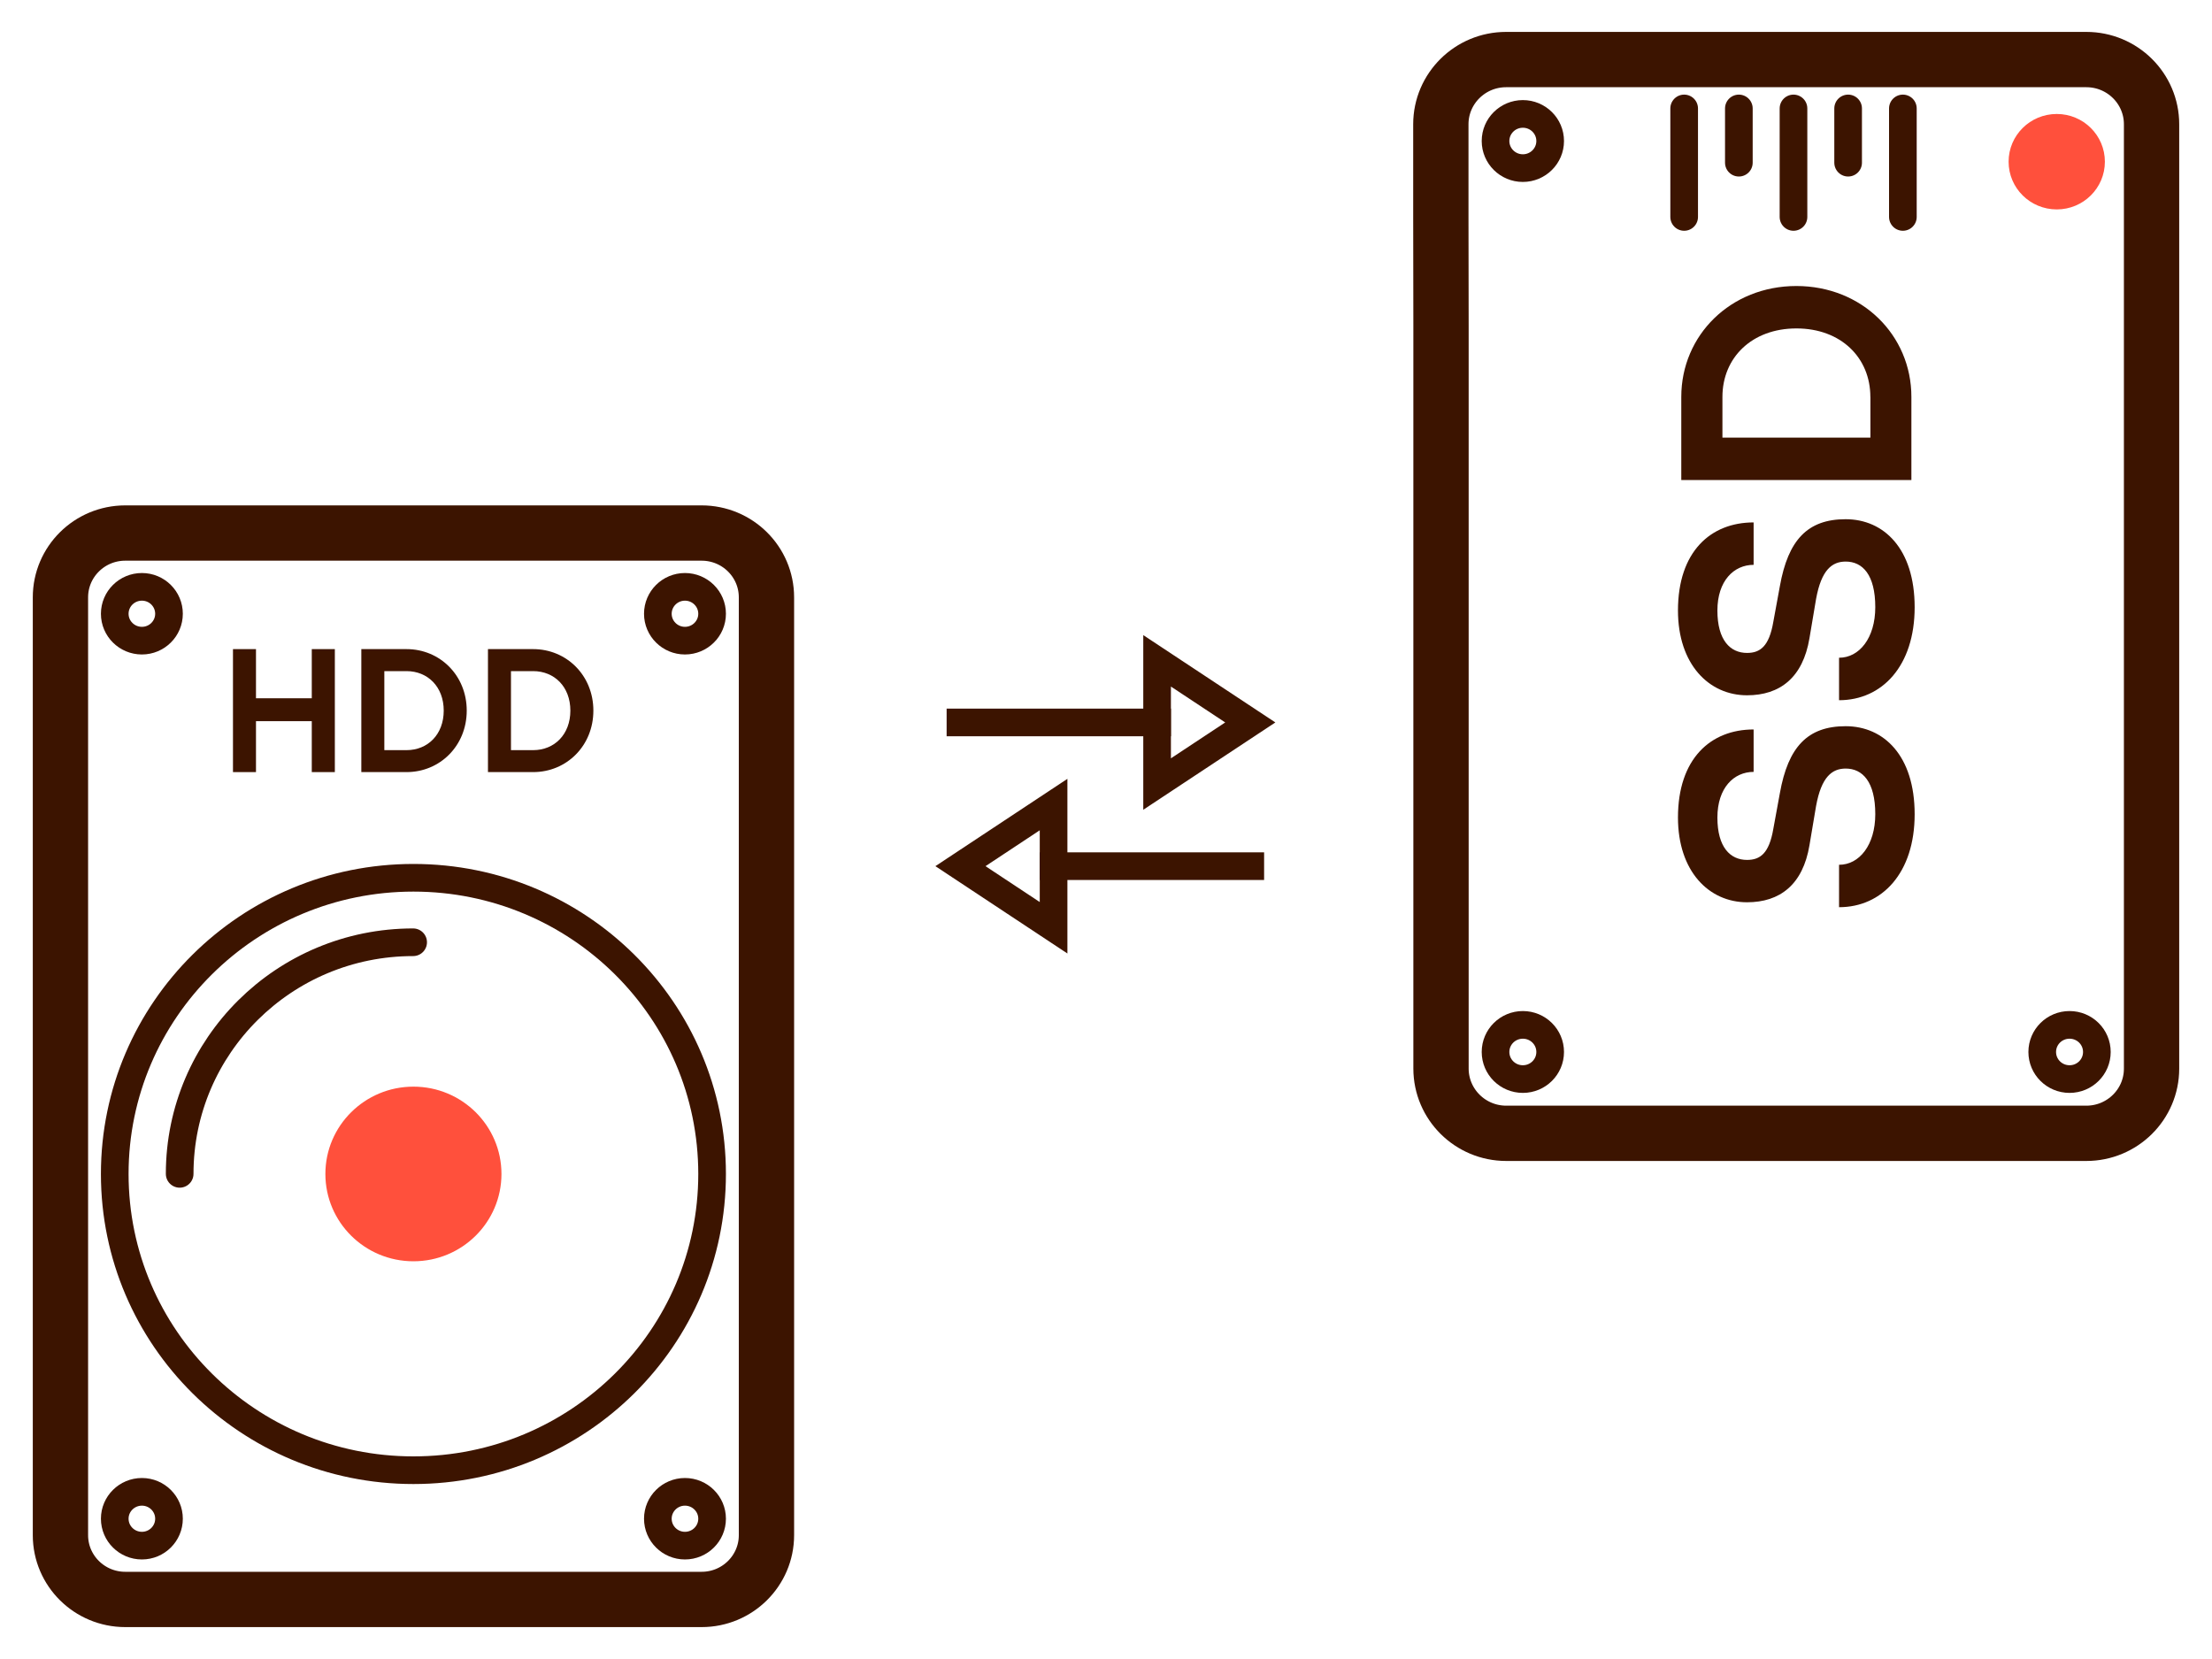
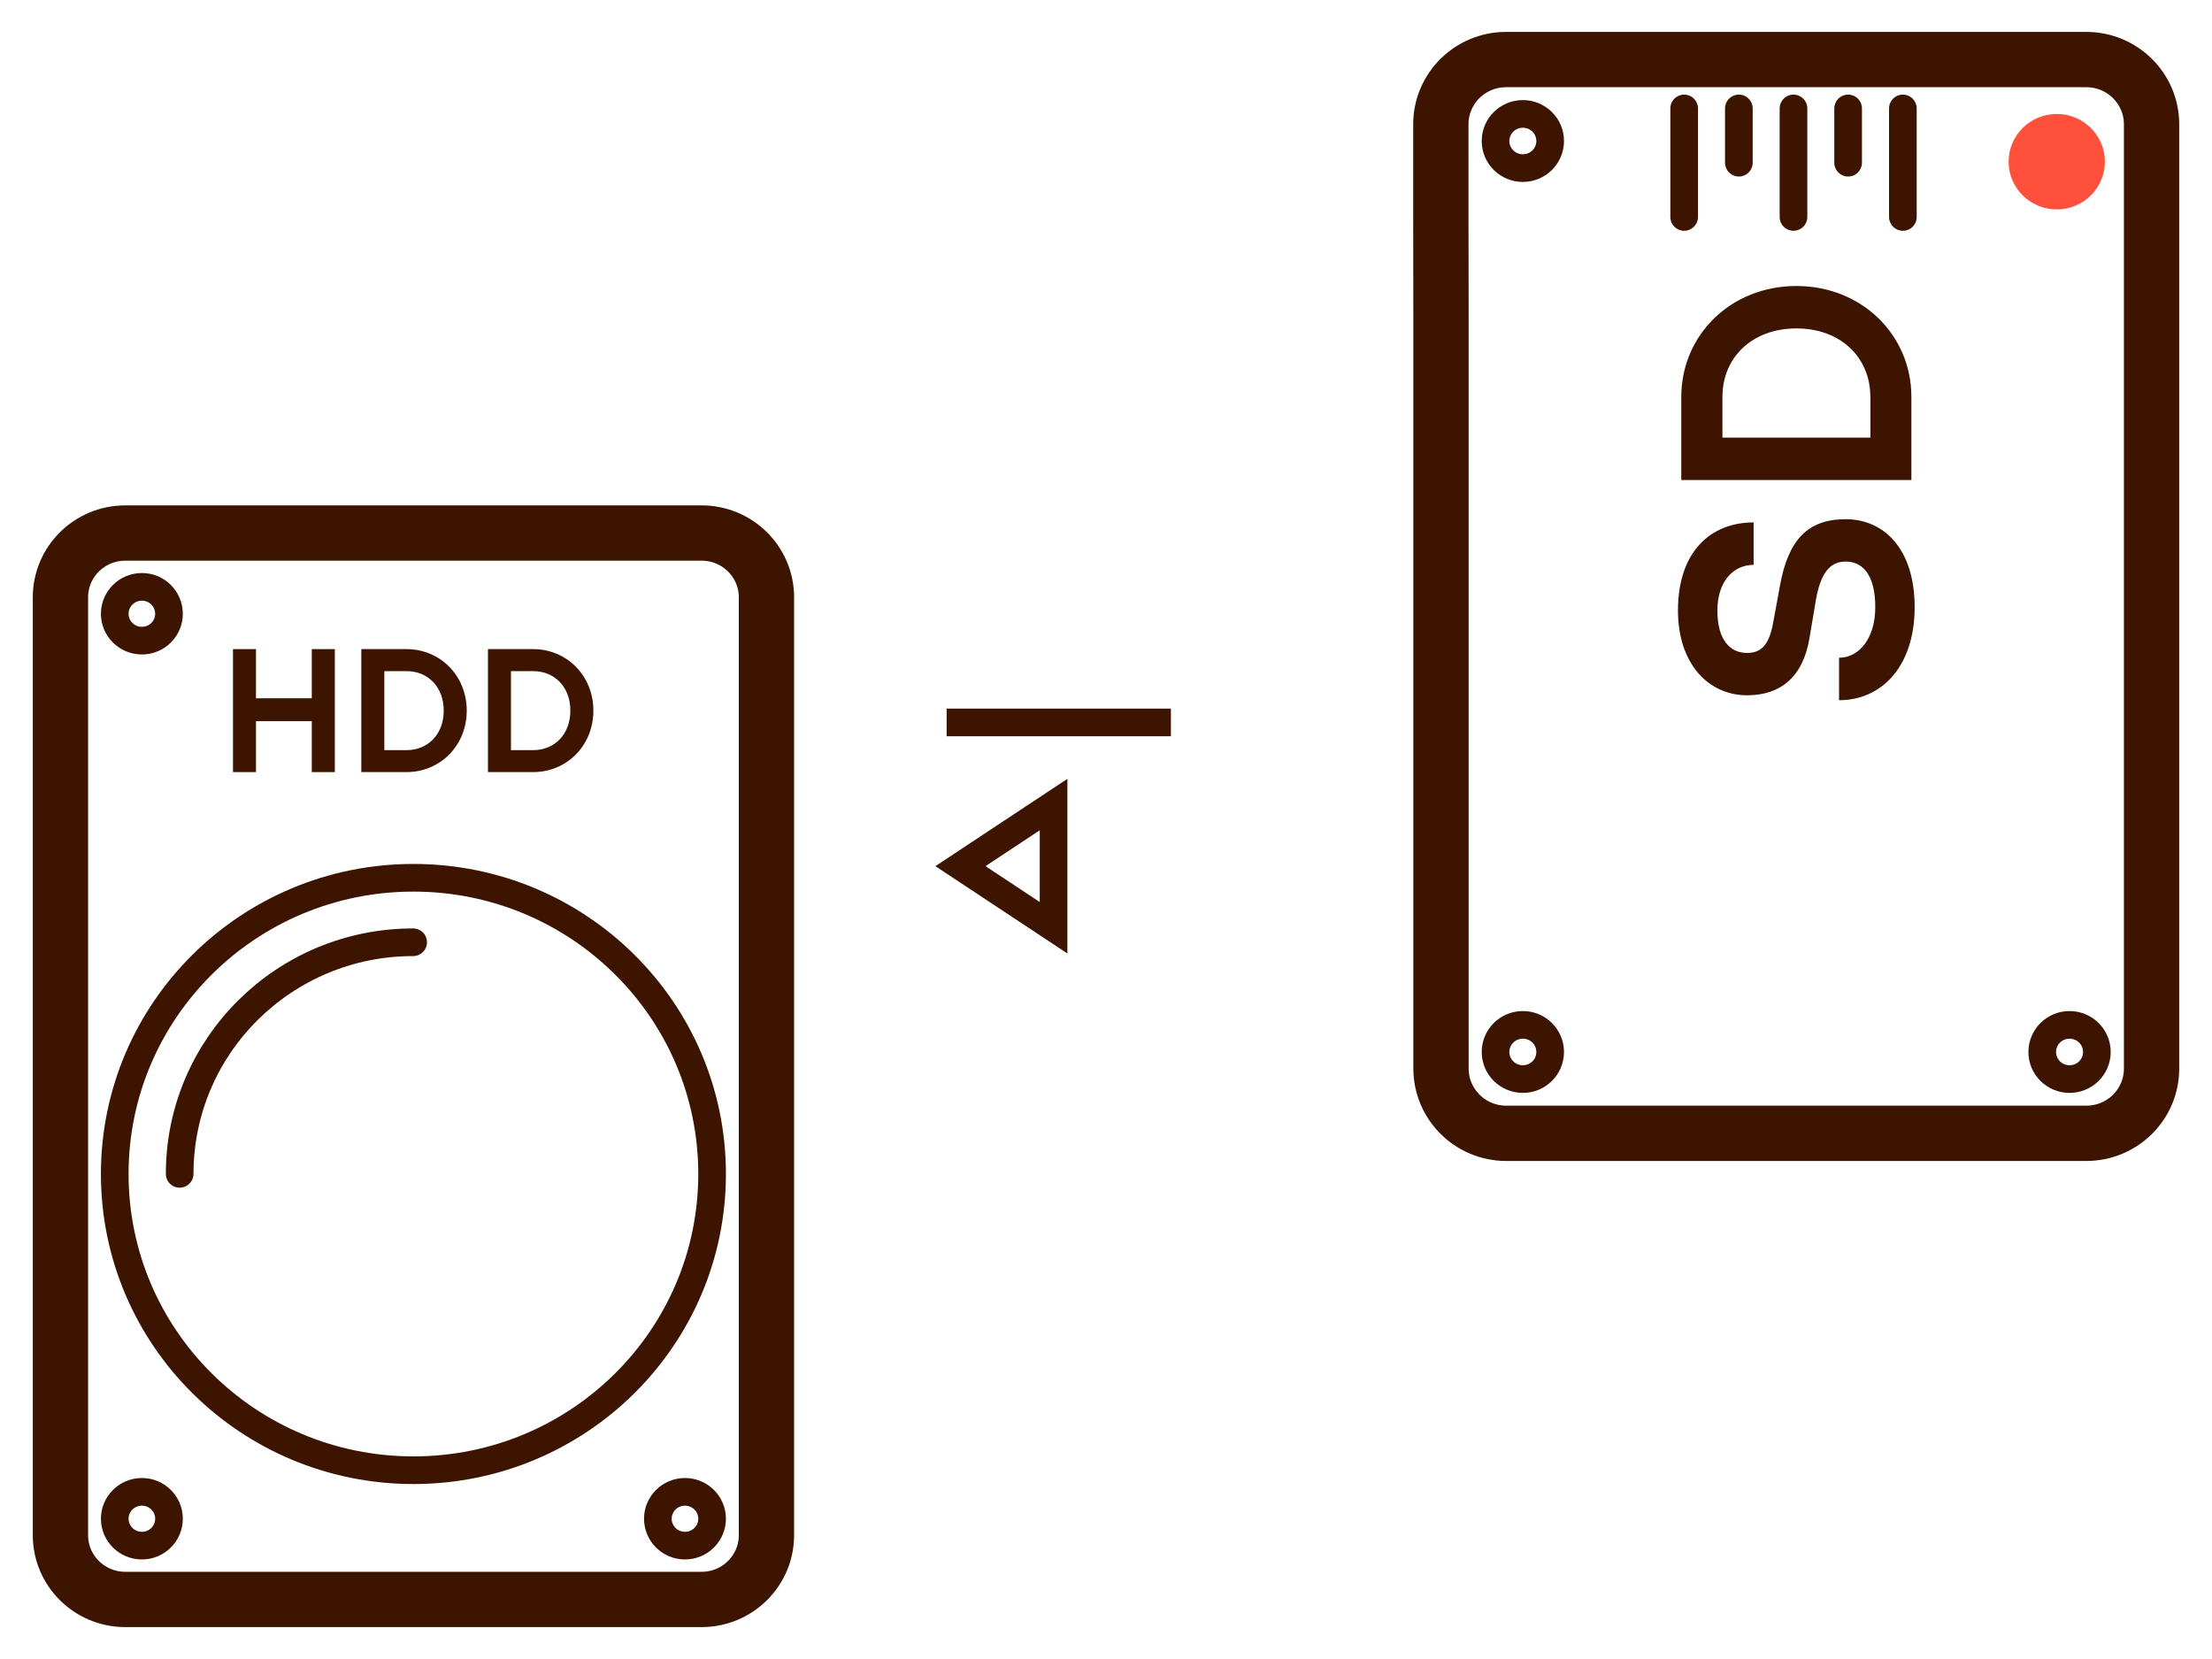
<svg xmlns="http://www.w3.org/2000/svg" width="40" height="30" viewBox="0 0 40 30" fill="none">
  <g clip-path="url(#clip0_5001_2160)">
    <path d="M4.213 11.738H4.629V12.627H5.638V11.738H6.055V13.962H5.638V13.041H4.629V13.962H4.213V11.738Z" fill="#3C1400" />
    <path d="M6.534 11.738H7.351C7.956 11.738 8.44 12.214 8.44 12.85C8.44 13.486 7.956 13.962 7.351 13.962H6.534V11.738ZM7.351 13.565C7.735 13.565 8.024 13.282 8.024 12.85C8.024 12.419 7.735 12.136 7.351 12.136H6.95V13.565H7.351Z" fill="#3C1400" />
    <path d="M8.824 11.738H9.641C10.246 11.738 10.73 12.214 10.73 12.85C10.73 13.486 10.246 13.962 9.641 13.962H8.824V11.738ZM9.641 13.565C10.025 13.565 10.314 13.282 10.314 12.85C10.314 12.419 10.025 12.136 9.641 12.136H9.24V13.565H9.641Z" fill="#3C1400" />
    <path d="M6.493 28.923H2.265C1.619 28.923 1.094 28.404 1.093 27.763C1.093 27.763 1.093 27.761 1.093 27.76V12.462V10.802C1.093 10.159 1.618 9.639 2.265 9.639H12.687C13.335 9.639 13.86 10.159 13.86 10.802V27.761C13.86 28.402 13.335 28.923 12.688 28.923C12.688 28.923 12.688 28.923 12.687 28.923H6.493Z" stroke="#3C1400" stroke-miterlimit="10" stroke-linecap="round" />
-     <path d="M2.566 27.95C2.837 27.95 3.056 27.732 3.056 27.463C3.056 27.195 2.837 26.977 2.566 26.977C2.295 26.977 2.075 27.195 2.075 27.463C2.075 27.732 2.295 27.95 2.566 27.95Z" stroke="#3C1400" stroke-width="0.5" stroke-miterlimit="10" stroke-linecap="round" />
+     <path d="M2.566 27.95C2.837 27.95 3.056 27.732 3.056 27.463C3.056 27.195 2.837 26.977 2.566 26.977C2.295 26.977 2.075 27.195 2.075 27.463C2.075 27.732 2.295 27.95 2.566 27.95" stroke="#3C1400" stroke-width="0.5" stroke-miterlimit="10" stroke-linecap="round" />
    <path d="M12.386 27.95C12.657 27.95 12.877 27.732 12.877 27.463C12.877 27.195 12.657 26.977 12.386 26.977C12.116 26.977 11.896 27.195 11.896 27.463C11.896 27.732 12.116 27.95 12.386 27.95Z" stroke="#3C1400" stroke-width="0.5" stroke-miterlimit="10" stroke-linecap="round" />
-     <path d="M12.386 11.585C12.657 11.585 12.877 11.367 12.877 11.099C12.877 10.83 12.657 10.612 12.386 10.612C12.116 10.612 11.896 10.83 11.896 11.099C11.896 11.367 12.116 11.585 12.386 11.585Z" stroke="#3C1400" stroke-width="0.5" stroke-miterlimit="10" stroke-linecap="round" />
    <path d="M2.566 11.585C2.837 11.585 3.056 11.367 3.056 11.099C3.056 10.83 2.837 10.612 2.566 10.612C2.295 10.612 2.075 10.83 2.075 11.099C2.075 11.367 2.295 11.585 2.566 11.585Z" stroke="#3C1400" stroke-width="0.5" stroke-miterlimit="10" stroke-linecap="round" />
    <path d="M7.476 26.586C10.459 26.586 12.877 24.188 12.877 21.229C12.877 18.271 10.459 15.873 7.476 15.873C4.493 15.873 2.075 18.271 2.075 21.229C2.075 24.188 4.493 26.586 7.476 26.586Z" stroke="#3C1400" stroke-width="0.5" stroke-miterlimit="10" stroke-linecap="round" />
-     <path d="M7.476 22.808C8.355 22.808 9.068 22.101 9.068 21.229C9.068 20.357 8.355 19.65 7.476 19.65C6.597 19.65 5.884 20.357 5.884 21.229C5.884 22.101 6.597 22.808 7.476 22.808Z" fill="#FF503C" />
    <path d="M3.249 21.227C3.249 18.914 5.139 17.039 7.471 17.039" stroke="#3C1400" stroke-width="0.5" stroke-miterlimit="10" stroke-linecap="round" />
-     <path d="M33.257 15.638C33.62 15.638 33.911 15.284 33.911 14.723C33.911 14.134 33.679 13.898 33.376 13.898C33.131 13.898 32.936 14.046 32.84 14.577L32.721 15.284C32.602 15.998 32.186 16.316 31.592 16.316C30.902 16.316 30.343 15.756 30.343 14.783C30.343 13.721 30.932 13.191 31.711 13.191V13.958C31.354 13.958 31.056 14.246 31.056 14.784C31.056 15.321 31.289 15.55 31.592 15.55C31.829 15.55 31.991 15.433 32.067 14.99L32.186 14.341C32.335 13.509 32.685 13.132 33.375 13.132C34.064 13.132 34.623 13.663 34.623 14.724C34.623 15.785 34.034 16.405 33.256 16.405V15.639L33.257 15.638Z" fill="#3C1400" />
    <path d="M33.257 11.894C33.62 11.894 33.911 11.54 33.911 10.98C33.911 10.39 33.679 10.155 33.376 10.155C33.131 10.155 32.936 10.302 32.84 10.833L32.721 11.54C32.602 12.254 32.186 12.573 31.592 12.573C30.902 12.573 30.343 12.012 30.343 11.039C30.343 9.977 30.932 9.447 31.711 9.447V10.214C31.354 10.214 31.056 10.503 31.056 11.04C31.056 11.578 31.289 11.807 31.592 11.807C31.829 11.807 31.991 11.689 32.067 11.246L32.186 10.598C32.335 9.766 32.685 9.389 33.375 9.389C34.064 9.389 34.623 9.92 34.623 10.981C34.623 12.042 34.034 12.662 33.256 12.662V11.895L33.257 11.894Z" fill="#3C1400" />
    <path d="M30.403 8.681V7.177C30.403 6.062 31.295 5.172 32.484 5.172C33.672 5.172 34.564 6.062 34.564 7.177V8.681H30.402H30.403ZM33.822 7.177C33.822 6.47 33.292 5.939 32.485 5.939C31.677 5.939 31.147 6.47 31.147 7.177V7.914H33.823V7.177H33.822Z" fill="#3C1400" />
    <path d="M31.493 20.494H27.238C26.587 20.494 26.059 19.97 26.058 19.324V5.884L26.055 3.921V2.247C26.055 1.601 26.584 1.077 27.235 1.077H37.727C38.379 1.077 38.907 1.601 38.907 2.247V19.324C38.907 19.97 38.379 20.494 37.727 20.494H31.493Z" stroke="#3C1400" stroke-miterlimit="10" stroke-linecap="round" />
    <path d="M27.538 19.513C27.811 19.513 28.032 19.294 28.032 19.023C28.032 18.752 27.811 18.533 27.538 18.533C27.265 18.533 27.044 18.752 27.044 19.023C27.044 19.294 27.265 19.513 27.538 19.513Z" stroke="#3C1400" stroke-width="0.5" stroke-miterlimit="10" stroke-linecap="round" />
    <path d="M37.424 19.513C37.697 19.513 37.918 19.294 37.918 19.023C37.918 18.752 37.697 18.533 37.424 18.533C37.151 18.533 36.93 18.752 36.93 19.023C36.93 19.294 37.151 19.513 37.424 19.513Z" stroke="#3C1400" stroke-width="0.5" stroke-miterlimit="10" stroke-linecap="round" />
    <path d="M37.193 3.787C37.673 3.787 38.063 3.401 38.063 2.924C38.063 2.447 37.673 2.061 37.193 2.061C36.712 2.061 36.322 2.447 36.322 2.924C36.322 3.401 36.712 3.787 37.193 3.787Z" fill="#FF503C" />
    <path d="M27.538 3.04C27.811 3.04 28.032 2.82 28.032 2.55C28.032 2.279 27.811 2.06 27.538 2.06C27.265 2.06 27.044 2.279 27.044 2.55C27.044 2.82 27.265 3.04 27.538 3.04Z" stroke="#3C1400" stroke-width="0.5" stroke-miterlimit="10" stroke-linecap="round" />
    <path d="M32.432 1.961V3.923" stroke="#3C1400" stroke-width="0.5" stroke-miterlimit="10" stroke-linecap="round" />
    <path d="M31.444 1.961V2.942" stroke="#3C1400" stroke-width="0.5" stroke-miterlimit="10" stroke-linecap="round" />
    <path d="M33.42 1.961V2.942" stroke="#3C1400" stroke-width="0.5" stroke-miterlimit="10" stroke-linecap="round" />
    <path d="M34.41 1.961V3.923" stroke="#3C1400" stroke-width="0.5" stroke-miterlimit="10" stroke-linecap="round" />
    <path d="M30.455 1.961V3.923" stroke="#3C1400" stroke-width="0.5" stroke-miterlimit="10" stroke-linecap="round" />
    <path d="M17.368 13.064H20.924" stroke="#3C1400" stroke-width="0.5" stroke-miterlimit="10" stroke-linecap="square" />
-     <path d="M22.609 15.663H19.052" stroke="#3C1400" stroke-width="0.5" stroke-miterlimit="10" stroke-linecap="square" />
-     <path d="M20.924 14.178V11.95L22.609 13.064L20.924 14.178Z" stroke="#3C1400" stroke-width="0.5" stroke-miterlimit="10" stroke-linecap="square" />
    <path d="M19.052 14.549V16.777L17.368 15.663L19.052 14.549Z" stroke="#3C1400" stroke-width="0.5" stroke-miterlimit="10" stroke-linecap="square" />
  </g>
  <defs>
    <clipPath id="clip0_5001_2160">
      <rect width="40" height="30" fill="white" />
    </clipPath>
  </defs>
</svg>